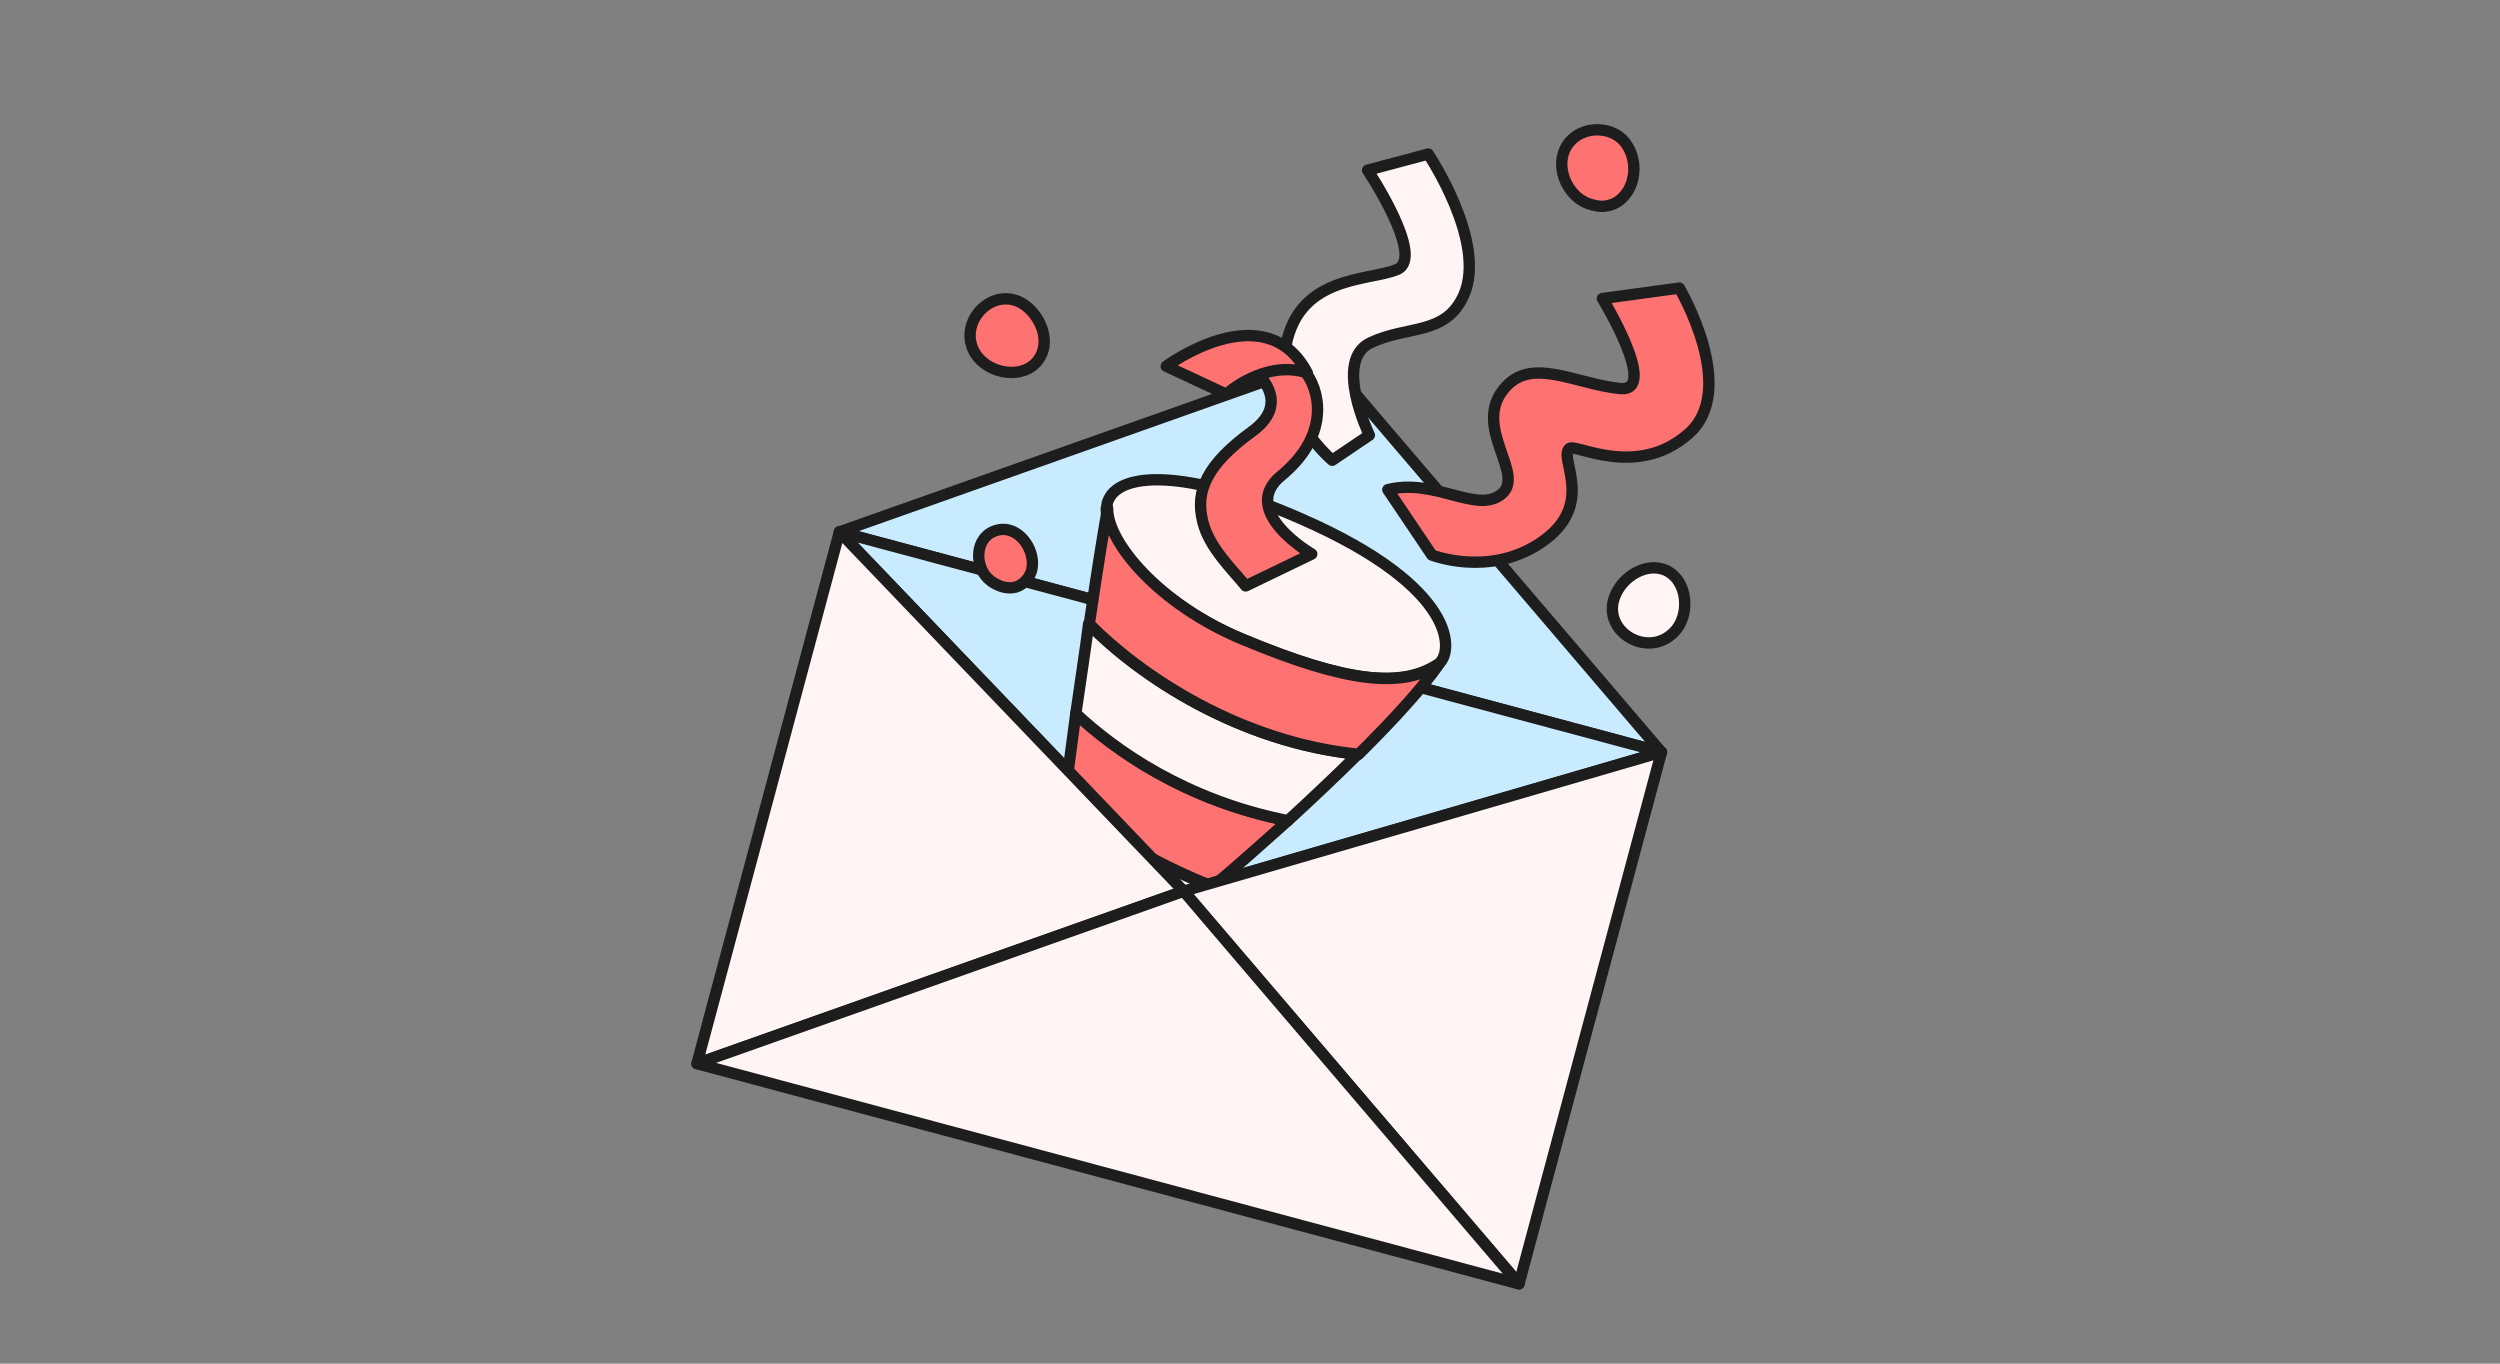
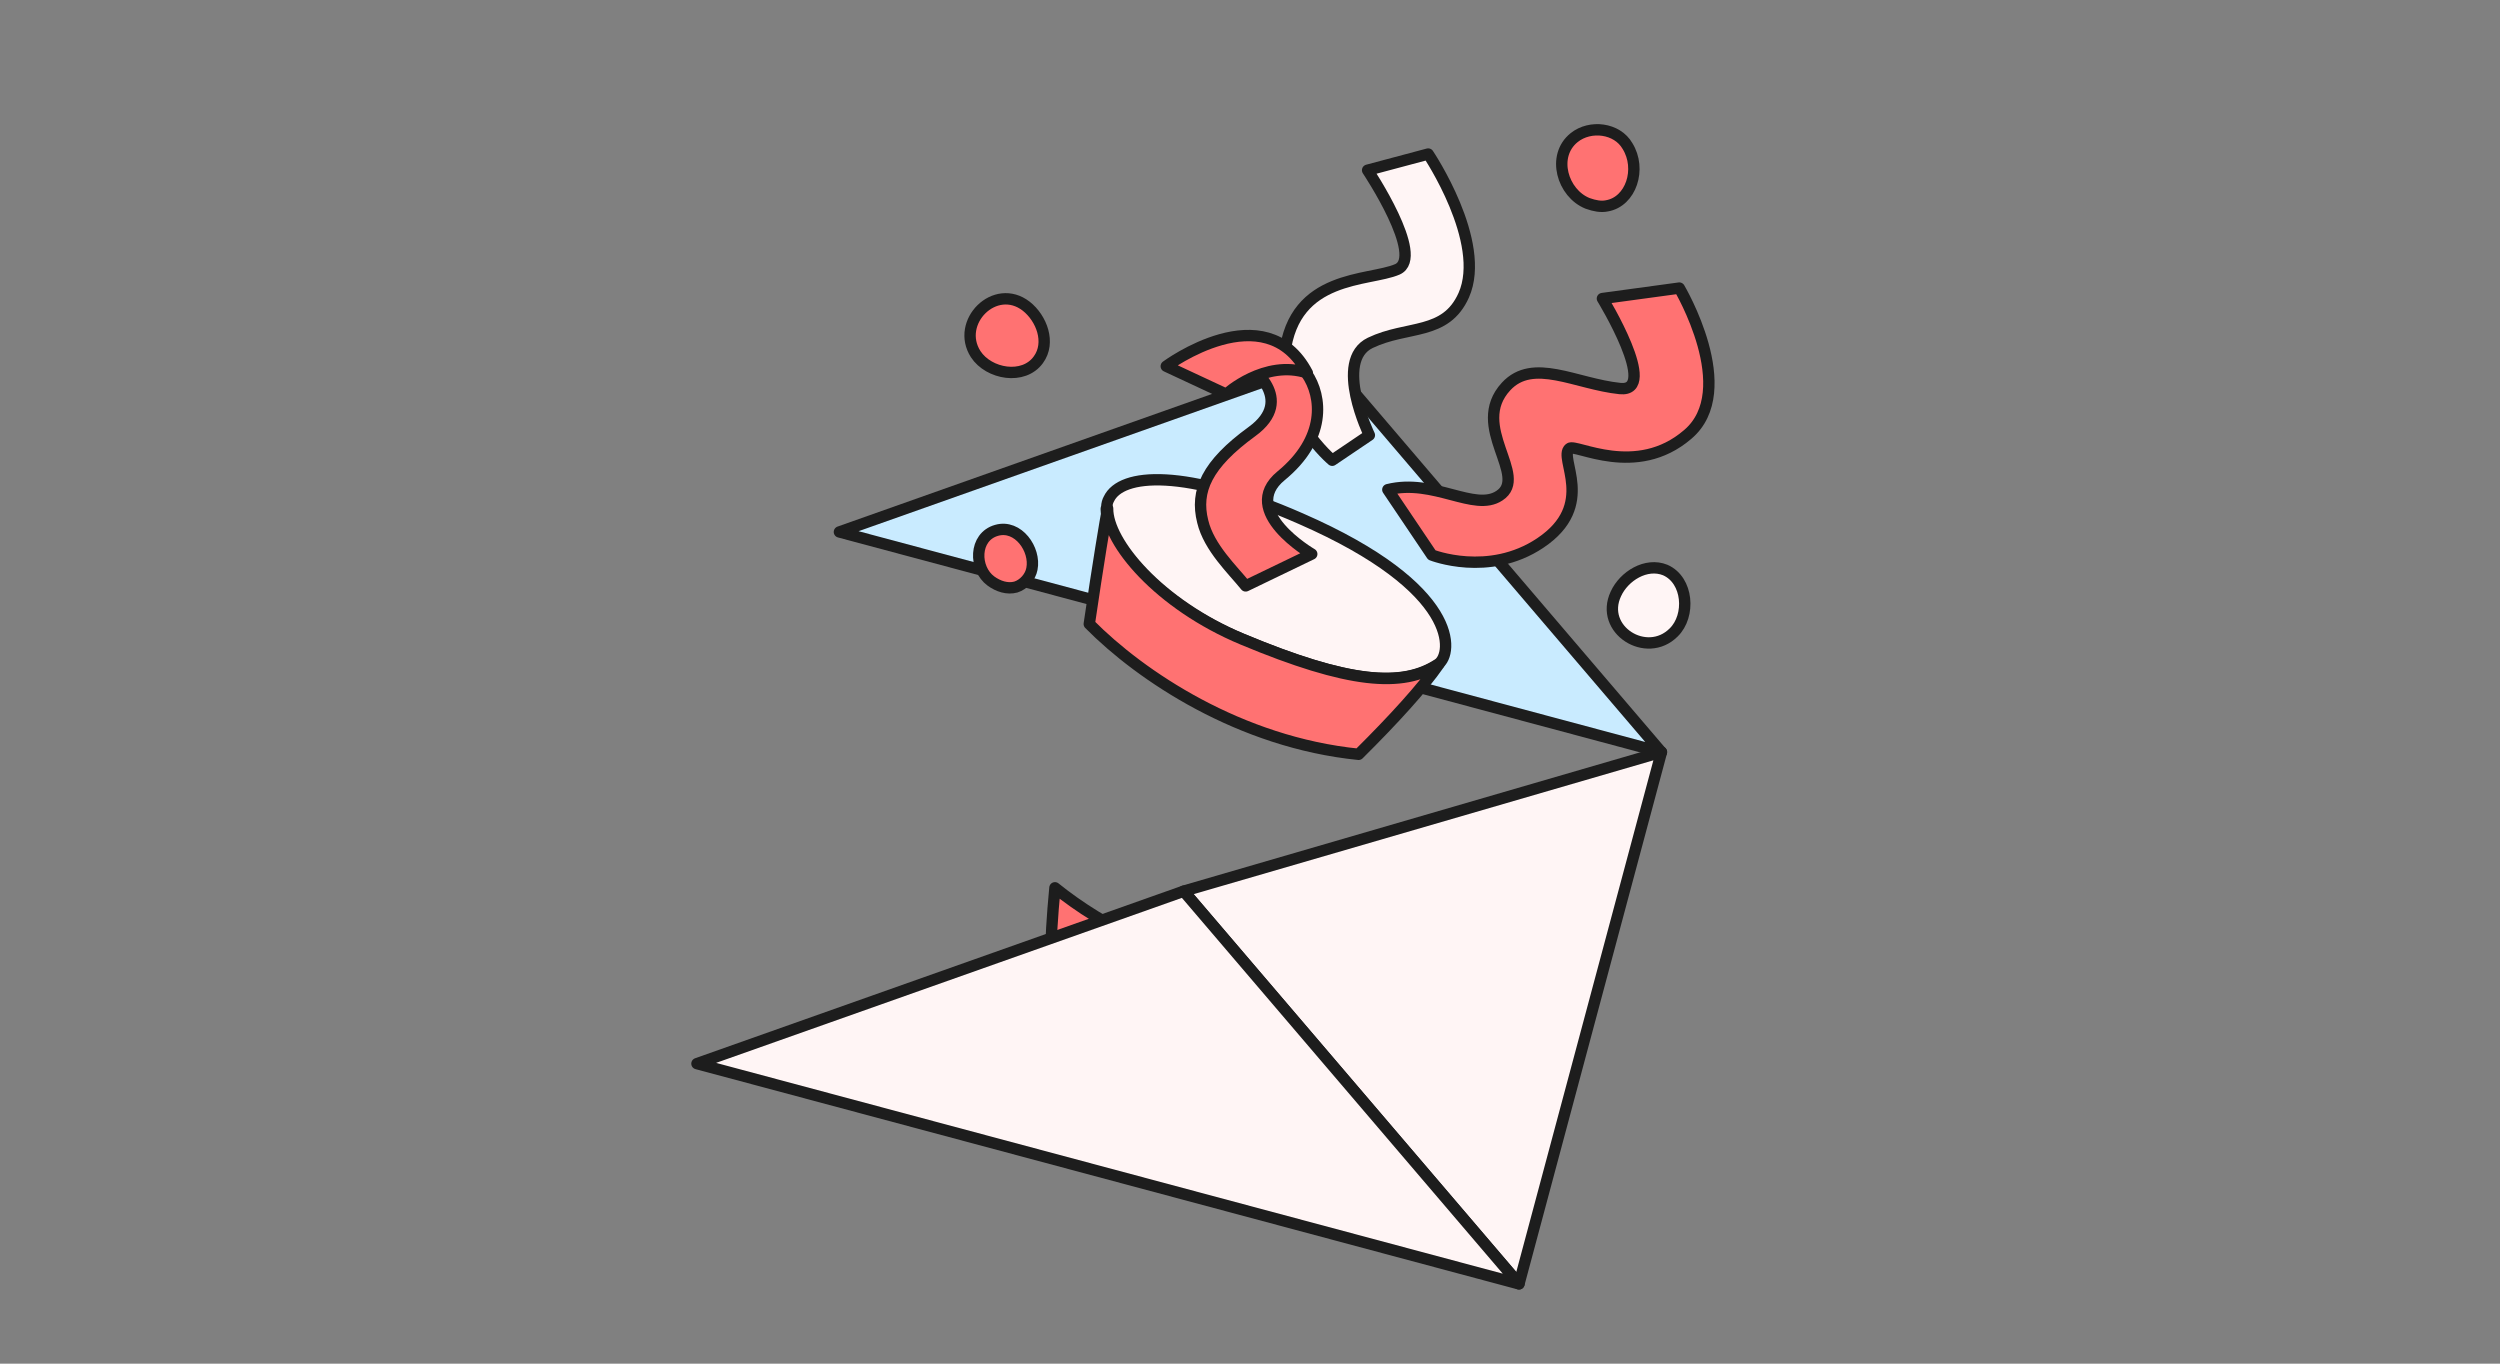
<svg xmlns="http://www.w3.org/2000/svg" width="220" height="120" viewBox="0 0 220 120" fill="none">
  <rect x="0" y="0" width="220" height="120" fill="#808080" stroke="none" />
  <mask id="mask0_0_20" style="mask-type:alpha" maskUnits="userSpaceOnUse" x="0" y="0" width="220" height="120">
    <rect width="220" height="120" fill="#D9D9D9" />
  </mask>
  <g mask="url(#mask0_0_20)">
    <path d="M146.206 66.195L73.868 46.812L116.7 31.64L146.206 66.195Z" fill="#C9EBFF" stroke="#1D1D1D" stroke-miterlimit="10" stroke-linecap="round" stroke-linejoin="round" />
-     <path d="M146.21 66.181L104.164 78.422L73.872 46.798L146.21 66.181Z" fill="#C9EBFF" stroke="#1D1D1D" stroke-miterlimit="10" stroke-linecap="round" stroke-linejoin="round" />
    <path d="M109.295 56.241C118.613 60.134 123.393 60.542 126.578 58.428C127.861 57.55 128.585 51.809 114.464 45.639C104.256 41.159 98.656 41.637 97.582 43.909C97.469 44.111 97.411 44.329 97.393 44.615C97.378 44.669 97.364 44.723 97.349 44.777C97.382 47.696 101.899 53.212 109.295 56.241Z" fill="#FFF5F5" stroke="#1D1D1D" stroke-miterlimit="10" stroke-linecap="round" stroke-linejoin="round" />
    <path d="M147.283 55.656C144.898 58.043 140.714 55.409 142.199 52.257C142.907 50.702 144.864 49.48 146.544 50.163C148.574 51.056 148.781 54.196 147.283 55.656Z" fill="#FFF5F5" stroke="#1D1D1D" stroke-miterlimit="10" stroke-linecap="round" stroke-linejoin="round" />
    <path d="M141.396 18.117C140.903 18.218 140.346 18.127 139.709 17.898C137.5 17.015 136.519 13.726 138.524 12.111C139.934 10.976 142.302 11.261 143.216 12.844C144.478 14.87 143.53 17.758 141.396 18.117Z" fill="#FF7272" stroke="#1D1D1D" stroke-miterlimit="10" stroke-linecap="round" stroke-linejoin="round" />
    <path d="M85.862 31.168C84.055 28.356 87.564 24.816 90.311 26.948C91.657 28.007 92.48 30.148 91.377 31.656C90.079 33.461 87.019 32.932 85.862 31.168Z" fill="#FF7272" stroke="#1D1D1D" stroke-miterlimit="10" stroke-linecap="round" stroke-linejoin="round" />
    <path d="M87.205 51.133C85.696 50.031 85.688 47.236 87.702 46.67C89.593 46.129 91.152 48.351 90.809 50.063C90.675 50.783 90.091 51.441 89.392 51.661C88.638 51.867 87.838 51.594 87.205 51.133Z" fill="#FF7272" stroke="#1D1D1D" stroke-miterlimit="10" stroke-linecap="round" stroke-linejoin="round" />
    <path d="M147.778 25.351L141.012 26.272C141.012 26.272 146.07 34.552 142.557 34.192C138.65 33.785 134.911 31.445 132.536 34.009C129.259 37.553 134.614 41.897 131.939 43.624C129.746 45.074 126.182 42.082 122.129 43.09L126.001 48.841C126.001 48.841 131 50.821 135.538 47.789C140.572 44.425 137.082 40.289 138.118 39.462C138.644 39.021 143.979 42.138 148.517 38.233C153.11 34.343 147.778 25.351 147.778 25.351Z" fill="#FF7272" stroke="#1D1D1D" stroke-miterlimit="10" stroke-linecap="round" stroke-linejoin="round" />
    <path d="M125.679 13.555L120.35 14.978C120.35 14.978 125.459 22.631 122.959 23.707C120.459 24.783 113.883 24.126 113.056 31.12C112.435 36.481 117.236 40.502 117.236 40.502L120.505 38.294C120.505 38.294 117.315 31.737 120.587 30.17C123.859 28.603 127.211 29.559 128.812 25.974C130.882 21.291 125.679 13.555 125.679 13.555Z" fill="#FFF5F5" stroke="#1D1D1D" stroke-miterlimit="10" stroke-linecap="round" stroke-linejoin="round" />
    <path d="M109.861 32.191C109.861 32.191 114.149 35.086 110.173 37.977C106.197 40.868 105.162 43.209 105.84 45.893C106.388 48.193 108.483 50.15 109.619 51.56L115.434 48.755C115.434 48.755 108.938 44.977 112.74 41.865C116.695 38.619 116.402 34.933 114.977 32.864C113.676 30.77 109.861 32.191 109.861 32.191Z" fill="#FF7272" stroke="#1D1D1D" stroke-miterlimit="10" stroke-linecap="round" stroke-linejoin="round" />
    <path d="M102.631 32.228C102.631 32.228 111.345 25.777 115.046 32.82C111.302 31.584 107.909 34.69 107.909 34.69L102.631 32.228Z" fill="#FF7272" stroke="#1D1D1D" stroke-miterlimit="10" stroke-linecap="round" stroke-linejoin="round" />
    <path d="M93.009 87.249C93.766 87.685 96.77 85.813 100.706 82.853C97.619 81.56 94.894 79.783 92.835 78.126C92.355 83.175 92.293 86.883 93.009 87.249Z" fill="#FF7272" stroke="#1D1D1D" stroke-miterlimit="10" stroke-linecap="round" stroke-linejoin="round" />
-     <path d="M92.82 78.182C94.893 79.784 97.603 81.616 100.691 82.909C102.529 81.481 104.588 79.88 106.759 78.076C101.123 75.868 96.617 72.915 93.683 70.616C93.325 73.255 93.036 75.854 92.82 78.182Z" fill="#FFF5F5" stroke="#1D1D1D" stroke-miterlimit="10" stroke-linecap="round" stroke-linejoin="round" />
-     <path d="M93.642 70.546C96.576 72.846 101.136 75.813 106.719 78.007C108.89 76.203 111.119 74.182 113.334 72.216C104.268 70.426 98.069 65.972 94.672 62.793C94.329 65.377 93.971 68.016 93.642 70.546Z" fill="#FF7272" stroke="#1D1D1D" stroke-miterlimit="10" stroke-linecap="round" stroke-linejoin="round" />
-     <path d="M94.674 62.795C98.071 65.975 104.27 70.428 113.337 72.218C115.497 70.237 117.604 68.241 119.503 66.364C109.074 65.315 100.32 59.537 95.802 54.893C95.488 57.369 95.061 60.048 94.674 62.795Z" fill="#FFF5F5" stroke="#1D1D1D" stroke-miterlimit="10" stroke-linecap="round" stroke-linejoin="round" />
    <path d="M95.856 54.909C100.389 59.498 109.128 65.332 119.557 66.38C122.65 63.31 125.206 60.504 126.632 58.443C123.446 60.556 118.666 60.148 109.348 56.255C101.967 53.172 97.436 47.71 97.472 44.752C97.293 45.635 96.626 49.646 95.856 54.909Z" fill="#FF7272" stroke="#1D1D1D" stroke-miterlimit="10" stroke-linecap="round" stroke-linejoin="round" />
-     <path d="M104.164 78.422L61.333 93.594L73.872 46.798L104.164 78.422Z" fill="#FFF5F5" stroke="#1D1D1D" stroke-miterlimit="10" stroke-linecap="round" stroke-linejoin="round" />
    <path d="M146.21 66.18L133.671 112.977L104.164 78.421L146.21 66.18Z" fill="#FFF5F5" stroke="#1D1D1D" stroke-miterlimit="10" stroke-linecap="round" stroke-linejoin="round" />
    <path d="M133.67 112.982L61.332 93.6L104.163 78.427L133.67 112.982Z" fill="#FFF5F5" stroke="#1D1D1D" stroke-miterlimit="10" stroke-linecap="round" stroke-linejoin="round" />
  </g>
</svg>